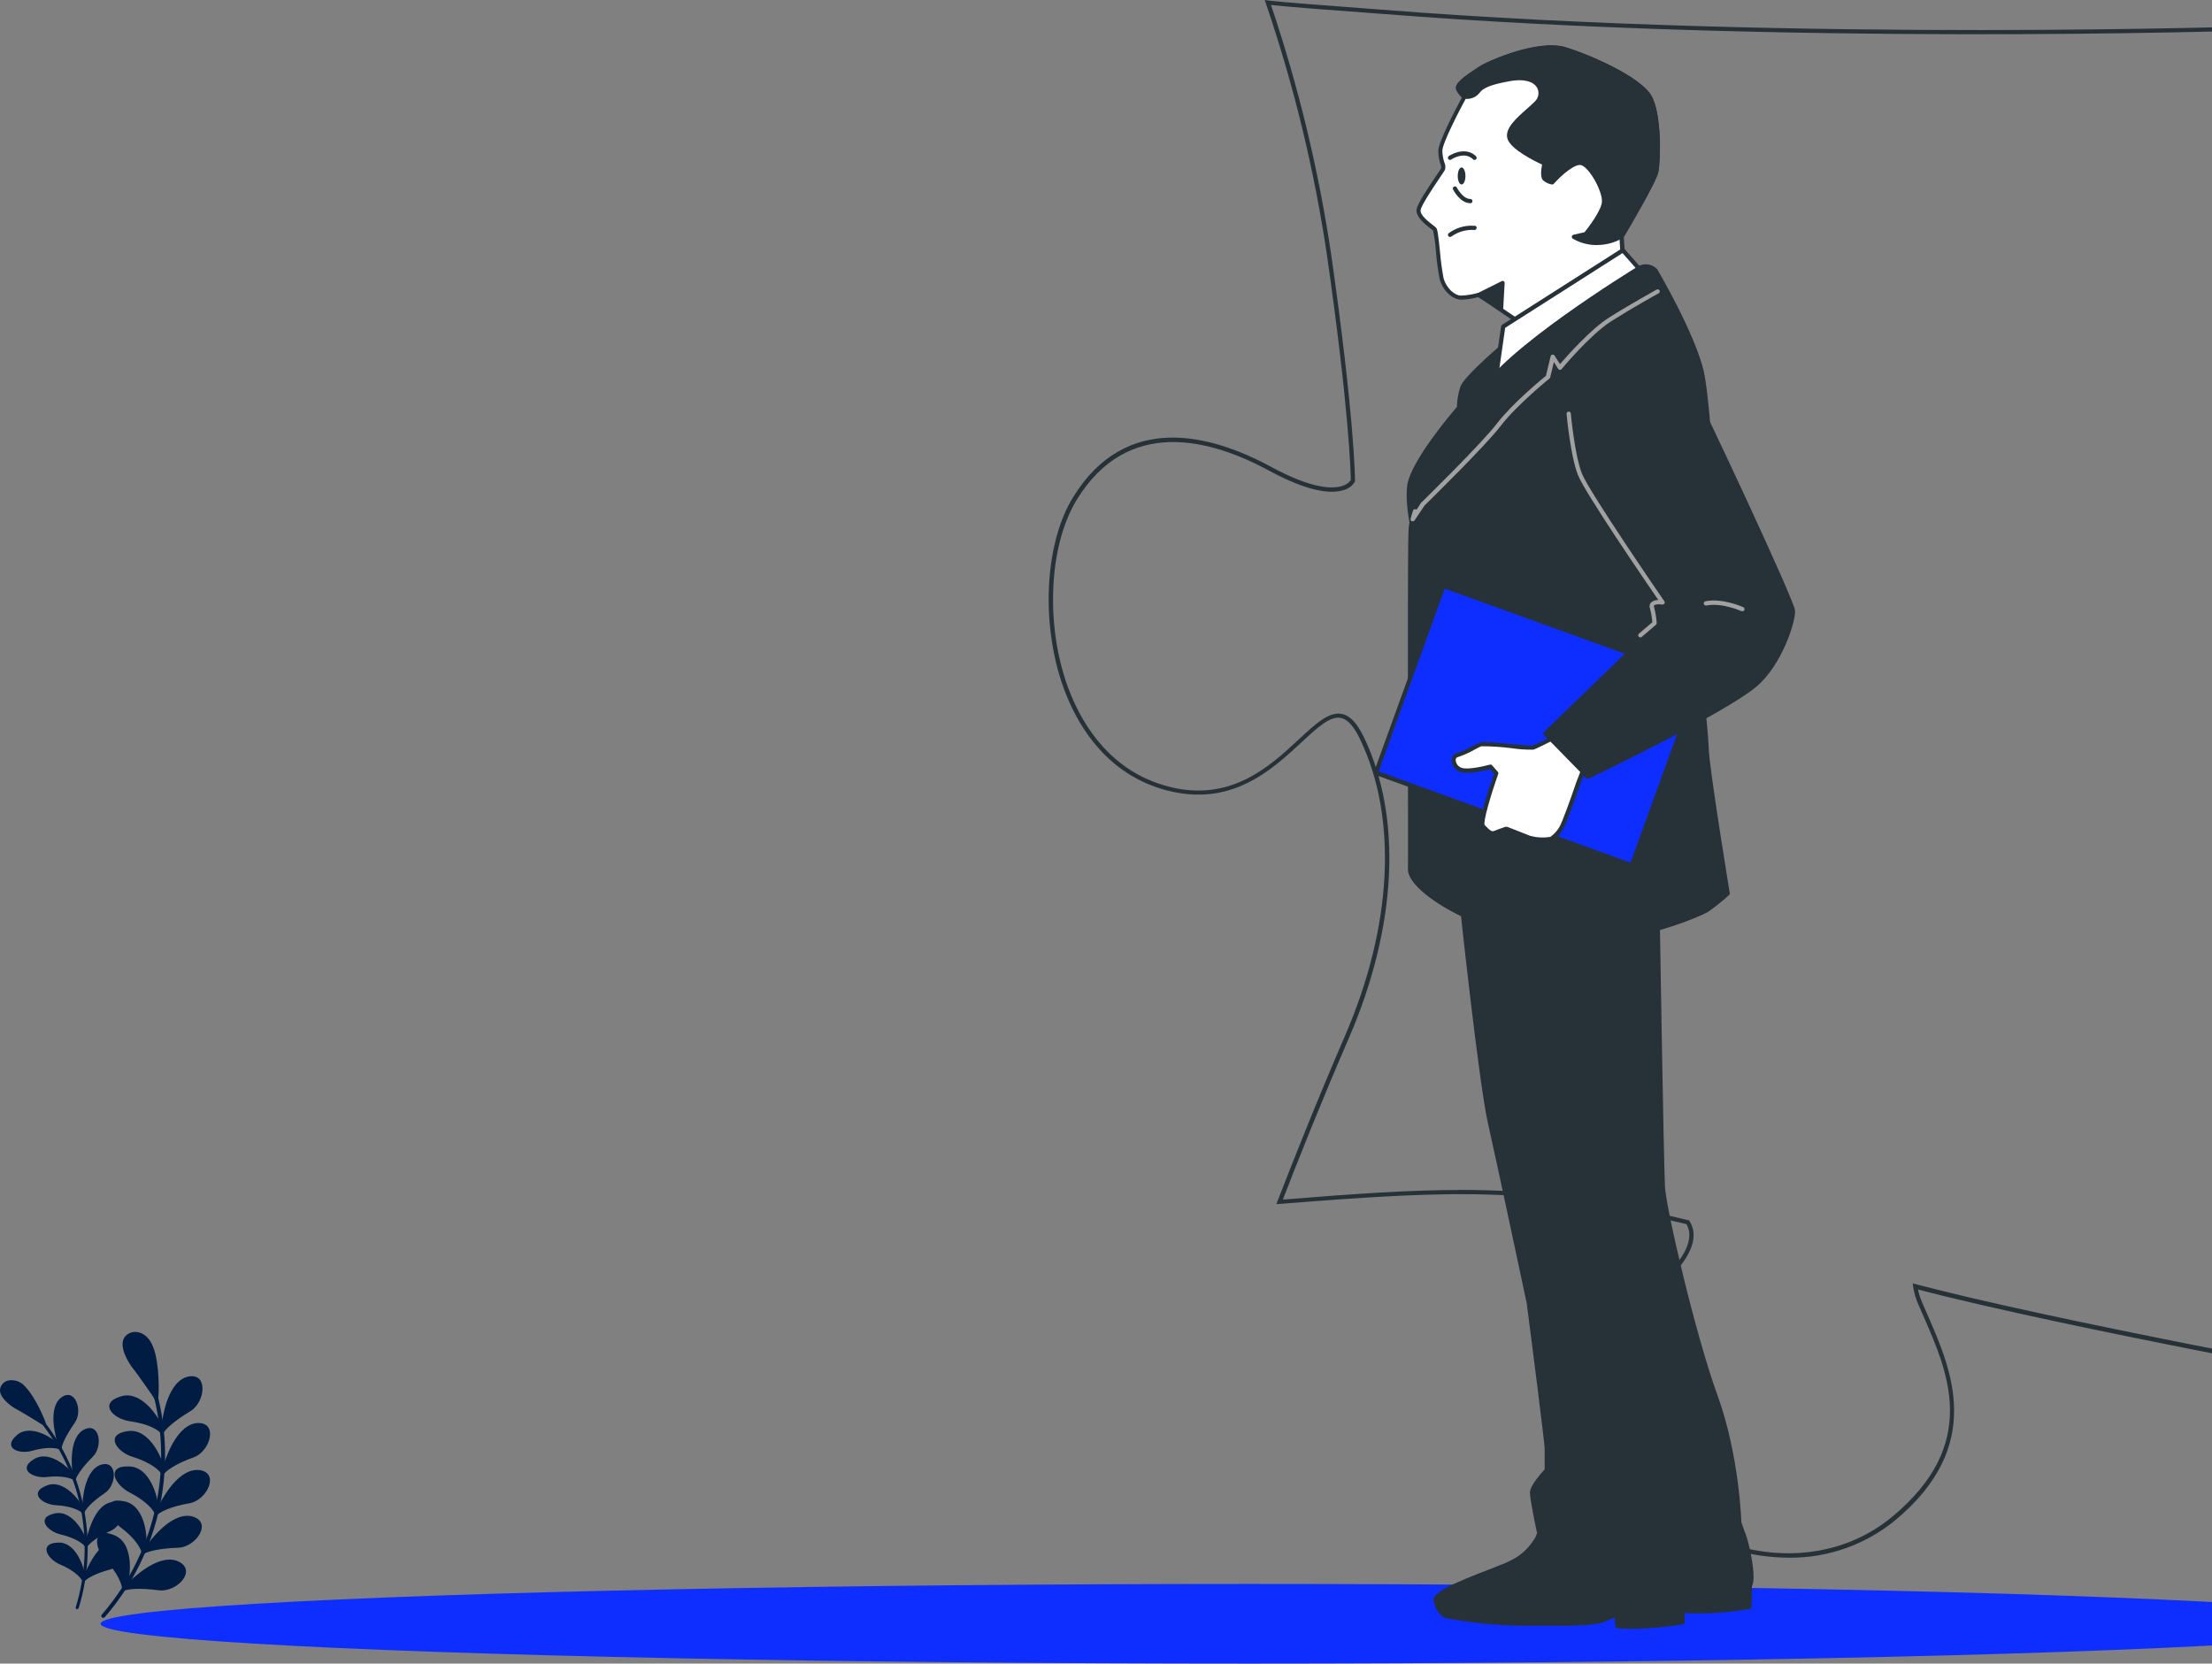
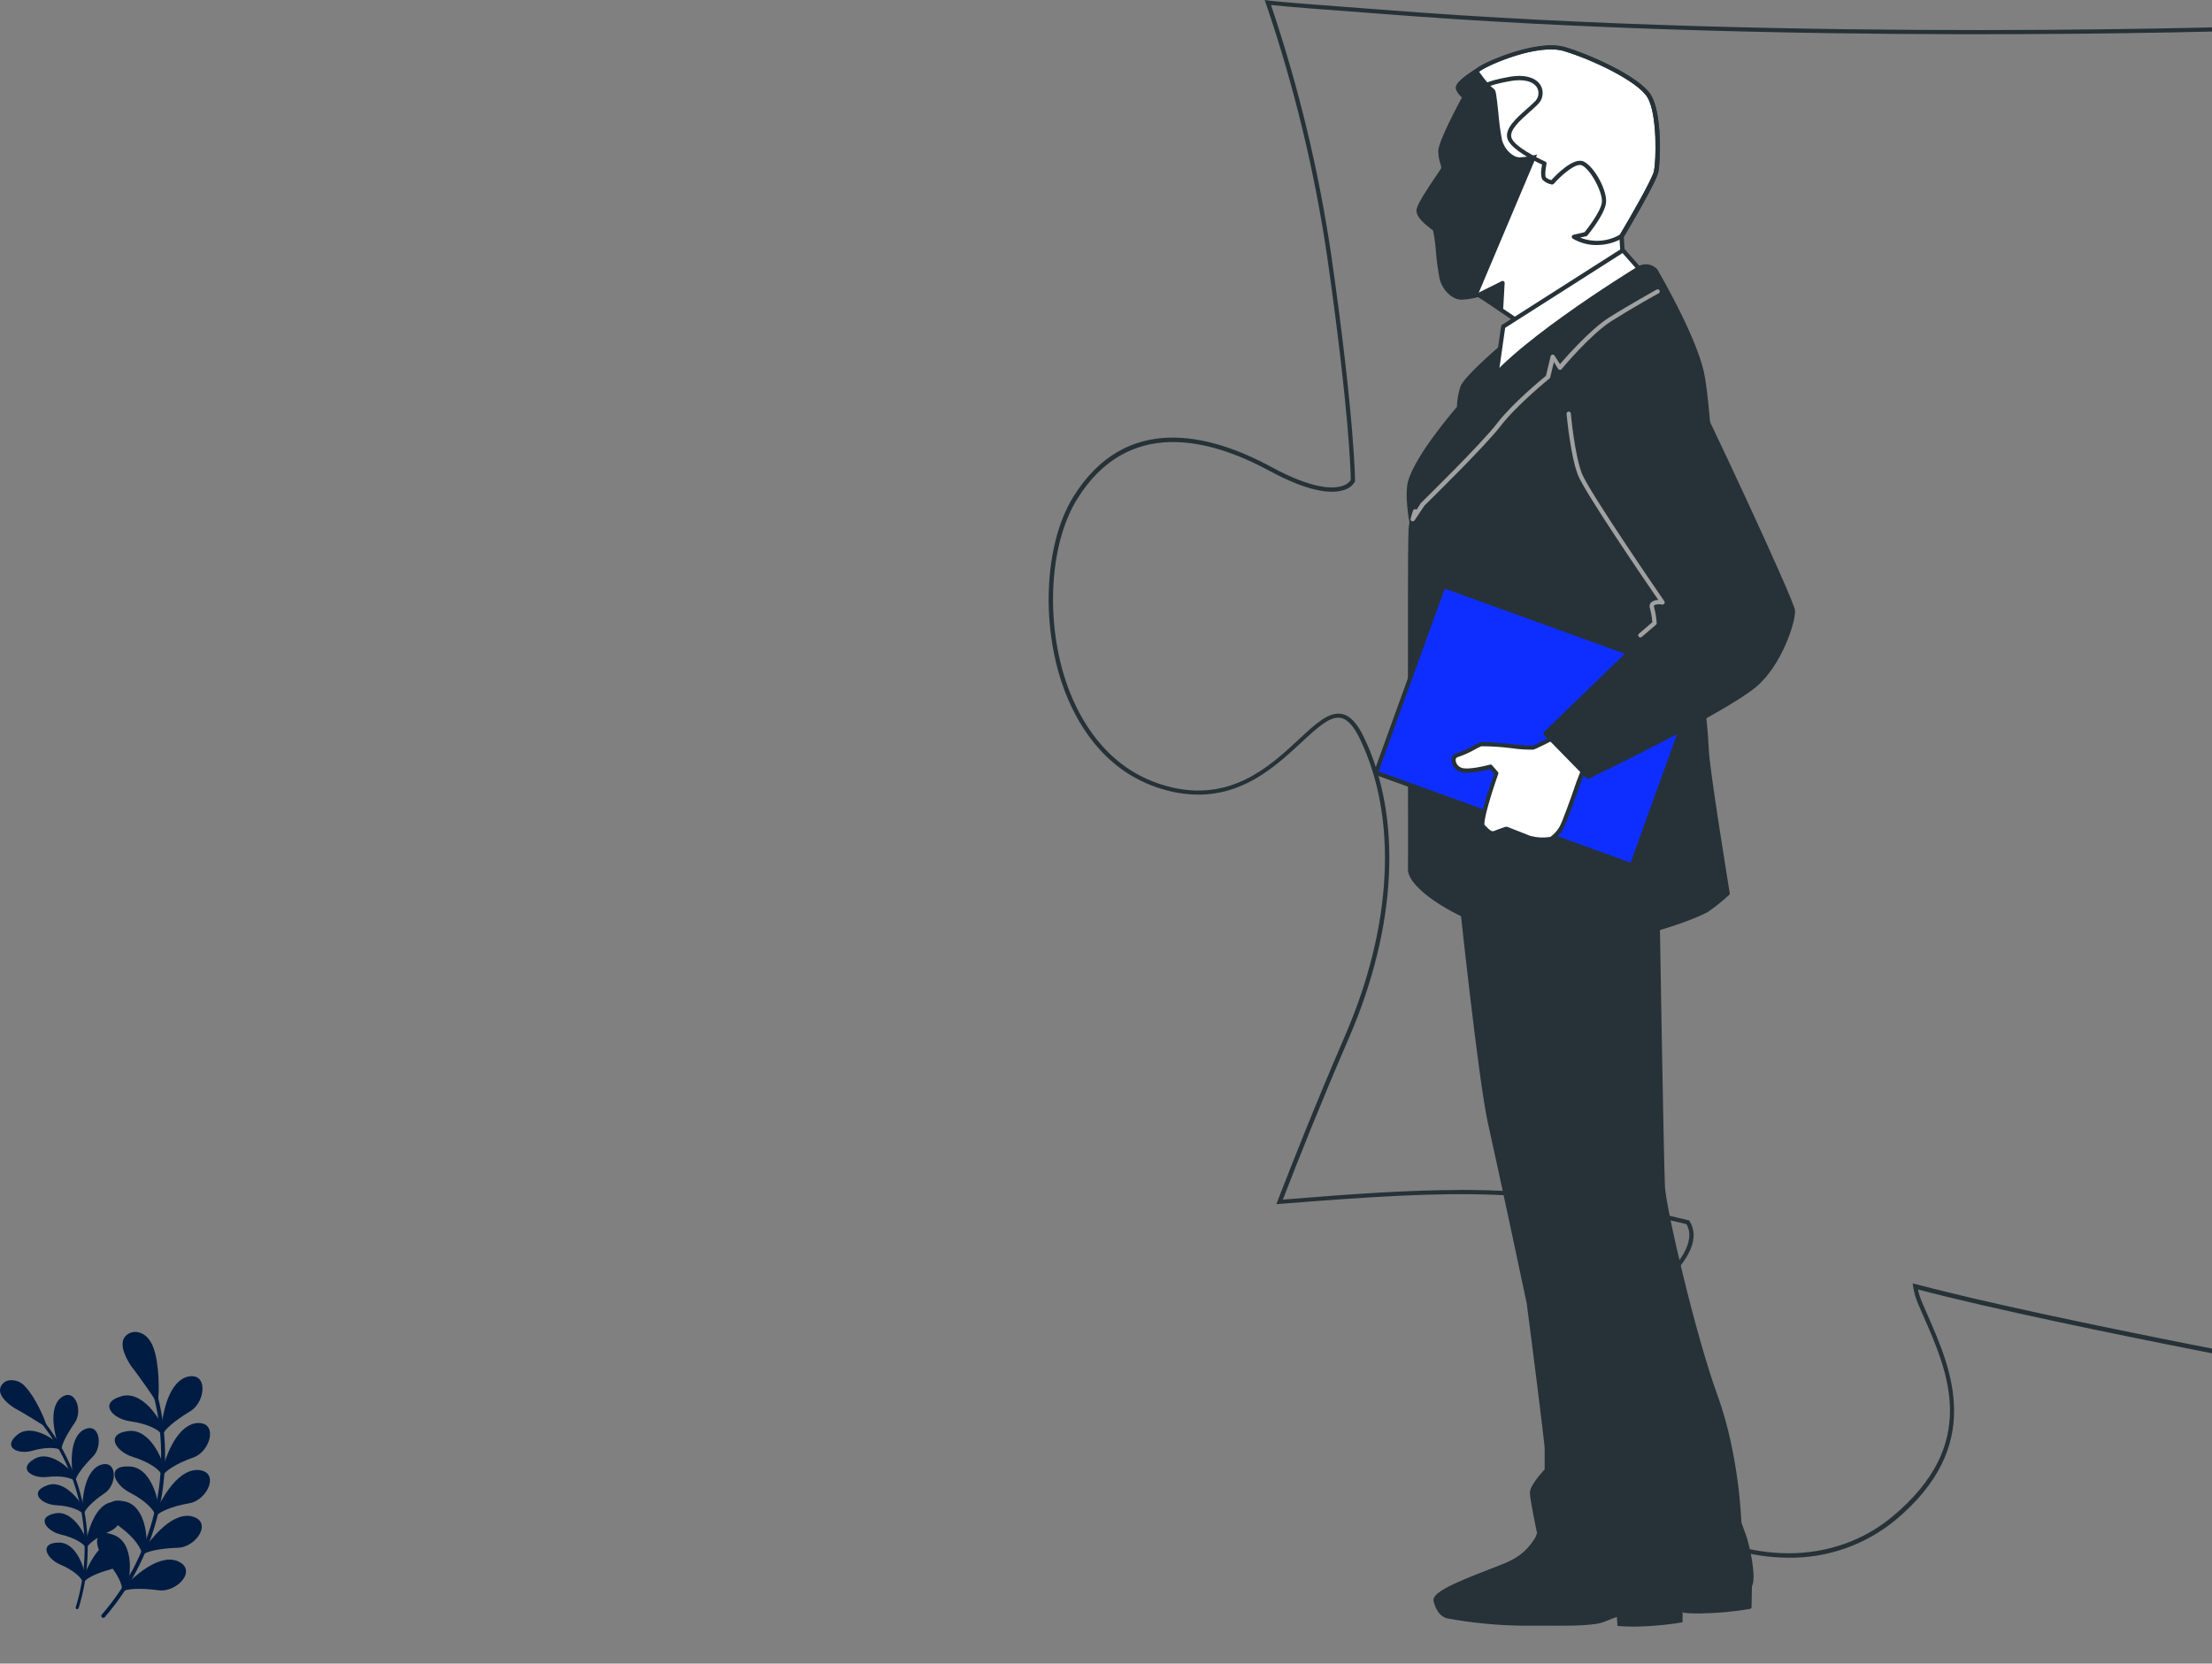
<svg xmlns="http://www.w3.org/2000/svg" id="Layer_2" data-name="Layer 2" viewBox="0 0 880.29 662.16">
  <rect x="0" y="0" width="880.29" height="662.16" fill="#808080" stroke="none" />
  <defs>
    <style>
      .cls-1, .cls-2 {
        fill: none;
      }

      .cls-3 {
        fill: #011c42;
      }

      .cls-4 {
        fill: #fff;
      }

      .cls-5 {
        fill: #a1a1a1;
      }

      .cls-6 {
        fill: #0e2eff;
      }

      .cls-7 {
        fill: #263238;
      }

      .cls-2 {
        clip-path: url(#clippath);
      }
    </style>
    <clipPath id="clippath">
      <rect class="cls-1" width="880.29" height="662.16" />
    </clipPath>
  </defs>
  <g id="Layer_1-2" data-name="Layer 1">
    <g class="cls-2">
-       <ellipse class="cls-6" cx="497.19" cy="646.31" rx="457.16" ry="15.85" />
      <path class="cls-7" d="m711.76,620.01c-7.36-.03-14.68-1.08-21.74-3.13-24.06-6.93-43.25-24.17-50.06-45.01-10.4-31.8,17.1-58.43,20.32-61.34,7.28-6.77,15-16.17,10.84-23.29-60.02-14.53-88.77-13.87-161.83-8.04l-1.34.1.47-1.25c5.89-15.24,15.34-39.17,26.86-65.81,18.88-43.69,21.03-86.76,5.89-118.17-2.44-5.08-4.95-7.81-7.62-8.32-4.28-.8-9.26,3.84-15.6,9.72-11.85,10.97-27.96,26.01-53.92,19.05-22.78-6.11-34.23-24.18-39.83-38.26-10.16-25.54-8.92-59.27,2.85-78.36,20.88-33.87,54.38-25.3,78.82-12.07,16,8.67,24.22,8.91,28.3,7.59,1.37-.36,2.57-1.19,3.39-2.34,0-2.51-.58-27.28-9.42-89.13-5.06-34.22-13.22-67.92-24.39-100.66l-.44-1.29,1.35.19c5.3.69,25.67,2.2,37.85,3.1l7.38.56c166.29,13.11,353.77,6.42,355.64,6.33h1.22l-.39,1.15c-.29.86-28.43,86.81-19.53,187.05,3.91,5.77,10.16,6.77,18.37,2.79,1.56-.73,3.15-1.51,4.78-2.3,21.54-10.48,51.04-24.86,82.14,9.57,15.02,16.61,20.32,39.83,14.43,63.71-5.96,24.34-22.44,44.2-43,51.84h0c-29.47,10.92-55.63-11.7-61.27-17.05,19.7,110.43,50.91,243.05,51.23,244.39l.29,1.27-1.27-.24c-1.3-.24-130.55-23.71-189.25-39.1.38,1.8.95,3.56,1.69,5.25.68,1.59,1.39,3.22,2.12,4.88,9.62,22.02,22.81,51.99-12.8,81.68-11.97,9.84-27.03,15.14-42.52,14.95Zm-130.5-146.39c29.7,0,54.5,3.3,90.57,12.06h.32l.19.29c4.17,6.54.47,15.24-10.96,25.72-3.08,2.86-29.89,28.79-19.81,59.58,6.64,20.32,25.4,37.14,48.91,43.91,23.08,6.62,45.94,2.42,62.66-11.57,34.63-28.79,22.27-57.05,12.33-79.7-.73-1.69-1.44-3.3-2.12-4.89-.97-2.22-1.64-4.55-2-6.94l-.17-1.27,1.24.34c54.94,14.53,175.38,36.66,189.11,39.17-3.27-13.97-32.75-140.56-51.4-245.83l-.47-2.64,1.9,1.9c.41.39.71.71,1.05,1.02,2.98,3,29.91,28.79,60.32,17.49h0c20.03-7.45,36.11-26.86,41.95-50.65,5.71-23.32.59-45.98-14.04-62.17-30.25-33.48-57.9-20-80.14-9.18l-4.72,2.39c-11.53,5.45-17.58,1.07-20.63-3.59l-.12-.17v-.22c-8.47-94.36,15.89-176.12,19.2-186.78-16.38.56-195.23,6.18-354.64-6.38l-7.38-.56c-11.33-.83-29.75-2.2-36.6-2.96,10.97,32.46,19.01,65.84,24.01,99.73,9.33,65.22,9.43,89.33,9.43,89.57v.34c-.95,1.67-2.53,2.89-4.39,3.39-4.37,1.49-13.09,1.37-29.75-7.65-23.79-12.89-56.38-21.34-76.55,11.47-11.53,18.73-12.7,51.77-2.73,76.85,5.47,13.72,16.6,31.31,38.7,37.26,25.05,6.77,40.81-7.94,52.33-18.63,6.67-6.22,11.94-11.11,17.07-10.16,3.29.63,6.1,3.56,8.84,9.25,15.34,31.85,13.19,75.43-5.88,119.58-11.21,25.89-20.44,49.11-26.35,64.49,28.89-2.35,50.89-3.83,70.7-3.83Z" />
      <path class="cls-7" d="m597.35,138.46s-13.99,11.85-15.34,15.68c-.87,2.65-1.33,5.41-1.37,8.2,0,0-18.44,21.17-19.76,31.06-1.32,9.89,3.74,27.27,3.74,27.27l41.25-80.51-8.52-1.69Z" />
      <path class="cls-7" d="m564.61,221.44h-.08c-.34-.04-.63-.28-.73-.61-.2-.71-5.08-17.68-3.78-27.62,1.32-9.57,17.65-28.79,19.78-31.23.05-2.78.53-5.53,1.41-8.16,1.41-3.84,14.14-14.8,15.58-16.04.2-.17.47-.24.73-.19l8.47,1.69c.47.1.76.56.66,1.03-.01.07-.04.13-.07.19l-41.25,80.46c-.13.27-.41.46-.71.47Zm32.97-82.1c-4.05,3.49-13.75,12.23-14.78,15.06-.83,2.56-1.28,5.22-1.32,7.91,0,.2-.07.39-.2.54-.19.22-18.26,21.07-19.58,30.58-1.05,7.6,1.88,19.95,3.15,24.84l39.68-77.46-6.94-1.47Z" />
      <path class="cls-7" d="m696.35,631.15l-.14,8.47s-14.39,2.52-25.91,1.44l-.36-6.11,26.4-3.79Z" />
      <path class="cls-7" d="m676.52,642.21c-2.13,0-4.25,0-6.3-.27-.42-.04-.74-.38-.76-.8l-.36-6.11c-.03-.43.28-.82.71-.88l26.42-3.84c.24-.04.49.04.68.2.18.17.29.4.29.64l-.14,8.47c-.01.41-.31.75-.71.81-6.56,1.1-13.18,1.69-19.83,1.78Zm-5.42-1.9c8.12.39,16.25-.07,24.27-1.37l.12-6.77-24.66,3.59.27,4.56Z" />
      <path class="cls-7" d="m641.04,595.71s-1.24,8.38-3.12,11.23c-2.89,4.68-7.29,8.23-12.48,10.04-8.04,3.39-28.45,10.25-27.52,14.04.93,3.79,2.85,5.67,4.72,6.13,9.63,1.76,19.38,2.72,29.16,2.88,12.28,0,27.67.59,32.4-1.3,4.72-1.9,9.45-3.78,14.65-3.78s15.6-.95,17.49-3.78c1.9-2.83-.95-16.07-2.37-19.86-1.42-3.79-3.39-9.6-3.39-9.6l-49.55-5.99Z" />
      <path class="cls-7" d="m646.37,640.94h-14.56c-9.85-.16-19.67-1.13-29.37-2.9-2.47-.63-4.42-3.08-5.33-6.77-.81-3.25,6.62-6.77,22.54-12.87,2.1-.81,4-1.54,5.47-2.15,7.72-3.18,10.16-6.93,12.04-9.67,1.88-2.74,3.03-10.86,3.03-10.94.08-.45.49-.76.95-.71l49.6,5.86c.32.05.59.27.69.58,0,0,1.95,5.86,3.39,9.59,1.24,3.29,4.5,17.27,2.27,20.61-2.24,3.34-13.9,4.17-18.19,4.17-5.08,0-9.77,1.9-14.34,3.73-3.1,1.27-10.25,1.49-18.19,1.49Zm-4.59-44.3c-.37,2.22-1.49,8.3-3.13,10.74-1.98,3-4.64,6.99-12.85,10.36-1.49.63-3.39,1.35-5.5,2.17-6.05,2.34-22.1,8.47-21.51,10.87.76,3.07,2.25,5.08,4.12,5.54,9.55,1.75,19.23,2.7,28.94,2.86h7.21c10.42.08,21.19.19,24.86-1.29,4.72-1.9,9.6-3.84,14.97-3.84,6.08,0,15.24-1.19,16.78-3.39,1.54-2.2-.91-15-2.46-19.09-1.15-3.1-2.68-7.62-3.18-9.13l-48.25-5.81Z" />
      <path class="cls-7" d="m659.62,358.92s1.69,104.07,2.2,113.47c.51,9.4,12.14,58.97,20.91,83.1,8.77,24.13,9.48,50.48,9.48,50.48,0,0-17.19,3.49-21.05,4.03-3.86.54-19.22-3.3-19.22-3.3,0,0-11.55-93.06-11.55-148.66s3.84-96.36,3.84-96.36l15.38-2.76Z" />
      <path class="cls-7" d="m670.28,610.95c-5.08,0-18-3.23-18.63-3.39-.34-.08-.59-.38-.63-.73-.12-.93-11.57-93.74-11.57-148.76s3.81-96.04,3.84-96.45c.04-.37.33-.67.69-.75l15.43-2.76c.24-.04.49.03.68.19.19.15.31.38.32.63,0,1.05,1.69,104.17,2.18,113.47.52,8.82,11.99,58.44,20.88,82.9,8.76,24.08,9.52,50.48,9.53,50.81,0,.41-.27.77-.68.86-.71.14-17.26,3.49-21.1,4.05-.32,0-.65-.03-.97-.07Zm-17.61-4.88c4.62,1.13,15.48,3.56,18.37,3.15,3.39-.47,17.02-3.23,20.32-3.9-.19-4.35-1.54-27.88-9.4-49.48-9.14-25.15-20.44-74.24-20.97-83.39-.59-8.84-2.05-101.81-2.29-112.52l-13.8,2.46c-.49,5.42-3.79,44.45-3.79,95.65.07,52.65,10.57,140.02,11.55,147.98v.05Z" />
      <path class="cls-7" d="m669.71,637.27l-.14,8.47s-14.38,2.52-25.89,1.44l-.37-6.11,26.4-3.79Z" />
-       <path class="cls-7" d="m649.9,648.33c-2.13,0-4.27-.08-6.3-.27-.42-.03-.75-.38-.76-.8l-.36-6.11c-.03-.43.28-.82.71-.88l26.4-3.91c.24-.03.49.04.68.2.19.16.3.41.29.66l-.12,8.47c0,.41-.31.76-.71.83-6.56,1.1-13.18,1.7-19.83,1.81Zm-5.42-1.9c8.12.4,16.25-.06,24.27-1.37l.12-6.77-24.66,3.57.27,4.57Z" />
      <path class="cls-7" d="m614.42,601.81s-1.24,8.38-3.13,11.23c-1.9,2.85-4.44,6.77-12.48,10.04-8.04,3.27-28.45,10.26-27.5,14.04.95,3.78,2.85,5.67,4.72,6.15,9.62,1.76,19.37,2.72,29.15,2.88,12.29,0,27.67.58,32.4-1.32,4.72-1.9,9.47-3.78,14.67-3.78s15.6-.95,17.48-3.78c1.88-2.83-.93-16.07-2.35-19.86-1.42-3.79-3.39-9.6-3.39-9.6l-49.55-5.99Z" />
      <path class="cls-7" d="m619.77,647.07h-14.58c-9.85-.16-19.66-1.13-29.35-2.91-2.47-.61-4.42-3.08-5.33-6.77-.81-3.23,6.62-6.77,22.54-12.87,2.1-.81,3.98-1.54,5.45-2.15,7.74-3.18,10.16-6.93,12.06-9.67,1.9-2.74,3.01-10.86,3.03-10.94.07-.46.49-.77.95-.71l49.6,6c.33.03.6.26.69.58,0,0,1.93,5.84,3.39,9.57,1.24,3.29,4.49,17.29,2.27,20.63-2.22,3.34-13.9,4.15-18.19,4.15-5.08,0-9.57,1.81-14.34,3.73-3.13,1.15-10.28,1.39-18.19,1.39Zm-4.62-44.32c-.37,2.22-1.49,8.3-3.13,10.75-1.98,2.98-4.66,6.98-12.87,10.36-1.47.61-3.39,1.34-5.49,2.15-6.05,2.34-22.1,8.47-21.51,10.89.76,3.05,2.25,5.08,4.1,5.52,9.55,1.75,19.23,2.7,28.94,2.86h7.23c10.42.08,21.19.19,24.86-1.29,4.72-1.9,9.6-3.84,14.97-3.84,6.08,0,15.24-1.19,16.78-3.39s-.93-15-2.46-19.09c-1.17-3.1-2.68-7.62-3.18-9.13l-48.25-5.81Z" />
      <path class="cls-7" d="m581.43,356.72s7.71,73.23,11.55,90.3c3.84,17.07,15.43,71.58,15.43,71.58,0,0,7.15,55.61,7.15,57.82v8.81s-5.86,6.13-5.86,8.89,2.68,15.24,2.68,15.24c7.92,2.17,15.98,3.74,24.13,4.71,9.89.97,19.85,1.12,29.77.47.15-22.06-.98-44.12-3.39-66.05-3.86-31.94-13.75-82.22-13.75-98.22s2.74-48.99,3.3-51.19,2.2-36.9,2.2-36.9l-73.21-5.45Z" />
      <path class="cls-7" d="m653.42,615.84c-5.69.03-11.37-.26-17.02-.88-8.19-.97-16.31-2.55-24.27-4.72-.3-.08-.53-.32-.59-.63-.1-.52-2.69-12.7-2.69-15.5s4.64-7.93,5.86-9.23v-8.47c0-1.69-5.08-42.25-7.15-57.71-.1-.47-11.58-54.63-15.39-71.5s-11.52-89.65-11.58-90.4c-.03-.25.06-.5.24-.68.17-.18.41-.27.66-.25l73.24,5.5c.46.04.8.44.78.9-.17,3.56-1.69,34.84-2.24,37.05-.54,2.22-3.27,34.99-3.27,50.99,0,9.3,3.39,30.38,6.98,52.7,2.54,15.8,5.08,32.18,6.77,45.39,2.4,21.99,3.54,44.1,3.39,66.22,0,.44-.34.8-.78.83-.1,0-5.66.39-12.94.39Zm-40.32-7.08c7.72,2.05,15.57,3.56,23.51,4.52,9.57.94,19.19,1.11,28.79.52.11-21.78-1.02-43.55-3.39-65.2-1.59-13.21-4.22-29.53-6.77-45.34-3.59-22.37-6.99-43.52-6.99-52.96,0-16.09,2.76-49.11,3.39-51.4.39-1.52,1.47-22.02,2.15-35.9l-71.4-5.37c.95,8.87,7.87,73.45,11.43,89.18,3.81,16.94,15.24,71.13,15.43,71.6.3,2.34,7.16,55.75,7.16,57.99v8.81c0,.22-.08.43-.22.59-2.18,2.27-5.64,6.54-5.64,8.3.6,4.92,1.45,9.81,2.56,14.65h0Z" />
      <path class="cls-4" d="m582.82,38.44s-9.65,17.68-9.65,21.58,1.69,6.13,1.1,7.25-9.18,13.09-9.74,16.16c-.56,3.07,5.57,6.96,6.4,7.79s1.69,15.6,2.79,19.78c1.1,4.18,4.72,7.52,7.79,7.52,2.36-.1,4.69-.48,6.96-1.12l15.33,10.31,42.05-24.81-.56-8.91s12.97-21.68,13.8-25.84,1.42-22.88-2.76-29.84c-4.18-6.96-23.39-15.73-33.7-18.8-10.31-3.07-29.52,5.08-33.68,7.77-4.17,2.69-9.47,6.13-8.64,8.08.55,1.23,1.42,2.29,2.51,3.08Z" />
-       <path class="cls-7" d="m603.8,128.55c-.17,0-.34-.05-.47-.15l-15-10.16c-2.21.61-4.48.96-6.77,1.05-3.56,0-7.42-3.66-8.62-8.15-.7-3.62-1.2-7.27-1.49-10.94-.19-2.85-.58-5.67-1.15-8.47l-.81-.61c-2.2-1.69-6.28-4.86-5.74-7.84.41-2.25,4.18-7.99,8.04-13.68.85-1.27,1.69-2.46,1.78-2.69,0-.58-.12-1.16-.34-1.69-.54-1.64-.83-3.35-.86-5.08,0-3.69,7.52-17.83,9.42-21.36-.94-.81-1.69-1.82-2.2-2.95-1.07-2.47,3.39-5.44,8.13-8.59l.81-.54c3.84-2.56,23.71-11.08,34.4-7.87,9.33,2.78,29.6,11.53,34.19,19.17,4.27,7.11,3.79,25.81,2.86,30.48-.81,4.1-12.31,23.44-13.77,25.89l.54,8.65c.01.32-.15.62-.42.78l-42.05,24.79c-.15.02-.31,0-.46-.05Zm-15.33-12.01c.17,0,.34.05.47.15l14.87,9.99,41.15-24.25-.52-8.38c-.01-.17.03-.34.12-.49,3.59-6,13.04-22.27,13.7-25.57.81-3.98,1.41-22.47-2.64-29.25-3.88-6.44-22.02-15.06-33.23-18.41-10.26-3.05-29.26,5.18-32.99,7.67l-.8.54c-2.61,1.69-8.03,5.32-7.52,6.49.49,1.07,1.25,2,2.2,2.69.35.25.47.73.27,1.12-2.66,4.86-9.55,18.15-9.55,21.17.02,1.58.29,3.15.8,4.66.44.93.52,1.98.22,2.96-.17.34-.73,1.17-1.9,2.9-2.39,3.56-7.4,10.96-7.77,13.04s3.49,4.93,5.08,6.18c.36.27.72.56,1.05.86.58.56.83,2.42,1.57,9.47.29,3.59.77,7.15,1.44,10.69.98,3.67,4.23,6.89,6.98,6.89,2.29-.1,4.57-.46,6.77-1.08l.22-.03Z" />
-       <path class="cls-7" d="m656.33,38.32c-4.17-6.96-23.39-15.73-33.7-18.8-10.31-3.07-29.52,5.08-33.68,7.77-4.17,2.69-9.47,6.13-8.64,8.08.55,1.22,1.42,2.28,2.51,3.07,1.58.29,3.2-.12,4.45-1.12,1.95-1.69,1.39-3.62,13.36-5.84,11.97-2.22,14.85,5.42,10.69,9.6-4.17,4.18-11.97,9.47-10.58,13.92,1.39,4.45,13.92,10.03,13.92,10.03,0,0-1.12,5.08,0,6.13.87.74,1.93,1.22,3.07,1.39,0,0,8.35-9.47,12.24-7.52,3.9,1.95,8.92,11.14,8.37,15.6-.56,4.45-7.25,12.53-7.25,12.53l-4.72,1.12c5.9,3.31,13.13,3.2,18.93-.27,0,0,12.97-21.68,13.8-25.84s1.42-22.85-2.76-29.84Z" />
+       <path class="cls-7" d="m603.8,128.55c-.17,0-.34-.05-.47-.15l-15-10.16c-2.21.61-4.48.96-6.77,1.05-3.56,0-7.42-3.66-8.62-8.15-.7-3.62-1.2-7.27-1.49-10.94-.19-2.85-.58-5.67-1.15-8.47l-.81-.61c-2.2-1.69-6.28-4.86-5.74-7.84.41-2.25,4.18-7.99,8.04-13.68.85-1.27,1.69-2.46,1.78-2.69,0-.58-.12-1.16-.34-1.69-.54-1.64-.83-3.35-.86-5.08,0-3.69,7.52-17.83,9.42-21.36-.94-.81-1.69-1.82-2.2-2.95-1.07-2.47,3.39-5.44,8.13-8.59l.81-.54c3.84-2.56,23.71-11.08,34.4-7.87,9.33,2.78,29.6,11.53,34.19,19.17,4.27,7.11,3.79,25.81,2.86,30.48-.81,4.1-12.31,23.44-13.77,25.89l.54,8.65c.01.32-.15.62-.42.78l-42.05,24.79c-.15.02-.31,0-.46-.05Zm-15.33-12.01c.17,0,.34.05.47.15l14.87,9.99,41.15-24.25-.52-8.38c-.01-.17.03-.34.12-.49,3.59-6,13.04-22.27,13.7-25.57.81-3.98,1.41-22.47-2.64-29.25-3.88-6.44-22.02-15.06-33.23-18.41-10.26-3.05-29.26,5.18-32.99,7.67l-.8.54s3.49,4.93,5.08,6.18c.36.27.72.56,1.05.86.58.56.83,2.42,1.57,9.47.29,3.59.77,7.15,1.44,10.69.98,3.67,4.23,6.89,6.98,6.89,2.29-.1,4.57-.46,6.77-1.08l.22-.03Z" />
      <path class="cls-7" d="m635.5,97.55c-3.37.02-6.69-.86-9.6-2.56-.28-.18-.44-.51-.39-.85.07-.33.31-.6.64-.69l4.45-1.03c1.05-1.3,6.4-8.11,6.88-11.85s-4.3-12.94-7.89-14.73c-2.4-1.2-8.18,3.84-11.24,7.33-.19.2-.47.3-.75.27-1.31-.22-2.54-.81-3.54-1.69-1.15-1.15-.75-4.37-.37-6.25-2.78-1.27-12.45-6.01-13.77-10.26-1.25-3.98,3.47-8.16,7.64-11.85,1.15-1.02,2.24-1.98,3.15-2.9,1.54-1.36,1.98-3.57,1.08-5.42-1.44-2.74-5.55-3.78-10.99-2.76-9.5,1.69-10.82,3.29-11.97,4.62-.31.37-.64.71-1,1.03-1.46,1.17-3.36,1.65-5.2,1.3-.1-.03-.2-.07-.29-.14-1.21-.87-2.18-2.03-2.81-3.39-1.07-2.47,3.39-5.44,8.13-8.59l.81-.54c3.84-2.56,23.71-11.08,34.4-7.87,9.33,2.78,29.6,11.53,34.19,19.17,4.27,7.11,3.79,25.81,2.86,30.48-.85,4.28-13.38,25.23-13.9,26.11-.07.13-.18.23-.3.3-3.1,1.79-6.63,2.74-10.21,2.74Zm-6.67-2.98c5.19,2.06,11.03,1.62,15.85-1.19,3.67-6.15,12.94-22.12,13.55-25.4.81-3.98,1.41-22.47-2.64-29.25-3.88-6.44-22.02-15.06-33.23-18.41-10.26-3.05-29.26,5.18-32.99,7.67l-.8.54c-2.61,1.69-8.03,5.32-7.52,6.49.46,1.02,1.17,1.91,2.07,2.59,1.27.2,2.56-.15,3.56-.95.3-.26.58-.54.83-.85,1.34-1.56,2.86-3.39,12.94-5.18,6.22-1.17,11.01.19,12.82,3.62,1.24,2.5.67,5.52-1.39,7.4-.95.97-2.05,1.95-3.23,2.98-3.78,3.39-8.06,7.16-7.15,10.16,1.05,3.39,10.08,8.01,13.46,9.52.37.15.58.55.49.95-.52,2.39-.64,4.95-.24,5.35.62.53,1.37.9,2.17,1.07,1.78-1.96,8.91-9.37,12.94-7.35,4.3,2.15,9.42,11.69,8.81,16.46-.61,4.78-7.15,12.62-7.42,12.96-.11.15-.28.25-.46.29l-2.42.52Z" />
      <path class="cls-7" d="m583.19,70.04c0,1.85-.69,3.39-1.54,3.39s-1.52-1.51-1.52-3.39.68-3.39,1.52-3.39,1.54,1.54,1.54,3.39Z" />
      <path class="cls-7" d="m577.06,63.66c-.28,0-.55-.14-.71-.37-.26-.39-.15-.92.24-1.19,2.22-1.47,7.35-3.39,10.82.12.32.33.32.86,0,1.19-.33.33-.87.33-1.2,0,0,0,0,0,0,0-3.39-3.39-8.62,0-8.67.1-.14.1-.3.15-.47.15Z" />
      <path class="cls-7" d="m585.84,89.85h1.05c.47.04.81.46.76.92,0,0,0,0,0,0-.04.47-.46.81-.92.76,0,0,0,0,0,0-3.25-.21-6.48.71-9.13,2.61-.37.28-.9.22-1.2-.14-.29-.37-.23-.89.14-1.19,2.69-1.99,5.97-3.04,9.31-2.98Z" />
      <path class="cls-7" d="m585.14,80.88c-4.1,0-6.77-5.25-6.89-5.47-.21-.42-.03-.93.39-1.13,0,0,0,0,0,0,.41-.21.91-.06,1.12.35,0,0,0,.02.01.03,0,0,2.32,4.54,5.37,4.54.46,0,.84.38.85.85,0,.47-.38.85-.85.85h0Z" />
      <polygon class="cls-7" points="588.47 117.39 597.94 112.65 597.38 122.69 588.47 117.39" />
      <path class="cls-7" d="m597.38,123.54c-.15,0-.29-.05-.42-.12l-8.91-5.28c-.27-.16-.43-.45-.42-.76.02-.31.2-.59.47-.73l9.47-4.72c.26-.15.58-.15.85,0,.25.16.39.45.37.75l-.56,10.03c-.02.3-.18.56-.44.71-.12.08-.26.13-.41.14Zm-7.15-6.08l6.38,3.78.41-7.16-6.79,3.39Z" />
      <polygon class="cls-4" points="645.85 99.58 598.23 129.93 595.43 149.42 652.25 106.81 645.85 99.58" />
      <path class="cls-7" d="m595.43,150.32c-.15,0-.3-.04-.42-.12-.3-.17-.46-.51-.41-.85l2.78-19.49c.04-.24.18-.46.39-.59l47.62-30.36c.35-.22.82-.15,1.08.17l6.4,7.23c.16.17.24.41.22.64-.03.24-.15.45-.34.59l-56.82,42.61c-.14.11-.32.17-.51.17Zm3.57-19.83l-2.44,17.09,54.45-40.83-5.32-6.01-46.69,29.75Z" />
      <path class="cls-7" d="m652.25,106.81s-53.75,32.87-62.95,50.13c-9.2,17.26-27.28,40.1-27.84,54.34-.56,14.24,0,126.44-.27,134.8-.27,8.37,27.28,25.4,56.8,28.13,29.52,2.73,58.49-10.31,61.27-11.99,2.93-2.04,5.73-4.27,8.37-6.67,0,0-8.37-50.97-8.37-57.58s-2.22-21.73-2.22-21.73l6.13-49.86s-2.44-63.59-5.83-78.36c-3.39-14.77-18.37-40.37-18.37-40.37-1.77-1.82-4.56-2.17-6.72-.85Z" />
      <path class="cls-7" d="m626.36,375.4c-2.79,0-5.62-.12-8.47-.39-30.09-2.83-57.88-20.15-57.58-28.99.1-3.39,0-24.83,0-49.57,0-34.26-.1-76.9.22-85.23.39-10.04,9.2-24.03,17.7-37.56,3.83-6.06,7.43-11.85,10.25-17.1,9.2-17.27,61.05-49.11,63.25-50.45h0c2.49-1.53,5.72-1.11,7.74,1l.1.14c.61,1.05,15.14,25.91,18.48,40.64,3.34,14.73,5.76,75.82,5.86,78.41l-6.11,49.87c1.11,7.21,1.85,14.46,2.22,21.74,0,6.54,8.26,57,8.35,57.58.05.28-.05.57-.27.76-2.67,2.44-5.5,4.7-8.47,6.77-2.98,1.74-27.06,12.38-53.26,12.38Zm26.33-267.86c-1,.61-53.7,33.01-62.66,49.81-2.86,5.35-6.49,11.11-10.31,17.21-8.47,13.34-17.07,27.1-17.44,36.73-.32,8.3-.27,50.92-.22,85.17v49.62c-.24,7.21,25.56,24.39,56.06,27.27,28.79,2.71,57.43-9.87,60.76-11.85,2.75-1.93,5.38-4.03,7.87-6.28-.88-5.44-8.3-50.92-8.3-57.33s-2.18-21.46-2.22-21.61v-.22l6.13-49.86c0-.49-2.56-63.46-5.84-77.9-3.17-14.04-17.27-38.41-18.22-40.05-1.48-1.51-3.8-1.8-5.61-.69Z" />
      <path class="cls-5" d="m562.19,207.49c-.11.02-.23.02-.34,0-.37-.17-.57-.57-.49-.97.25-1.03.59-2.15.98-3.29.14-.44.61-.67,1.05-.53,0,0,.01,0,.02,0,.12.03.23.1.32.19l1.69-2.62.12-.14c.24-.22,23.98-23.44,30.26-31.65,6.01-7.84,17.6-17.41,19.42-18.9l1.88-7.79c.07-.34.34-.59.68-.64.34-.06.68.1.86.39l2.17,3.39c2.74-3.18,12.24-13.92,19.49-18.51,8.28-5.23,18.88-11.09,18.98-11.16.41-.22.92-.07,1.15.34,0,0,0,0,0,0,.22.41.07.92-.34,1.15-.1,0-10.65,5.89-18.88,11.11-8.23,5.22-19.68,18.9-19.76,19.07-.17.21-.44.32-.71.29-.27-.02-.51-.17-.66-.39l-1.69-2.74-1.47,6.11c-.05.18-.15.34-.29.46-.14.1-13.09,10.62-19.36,18.8-6.27,8.18-28.79,30.18-30.38,31.77l-3.95,5.91c-.18.24-.46.37-.76.36Z" />
      <rect class="cls-6" x="572.37" y="234.61" width="79.12" height="108.33" transform="translate(132.27 766.04) rotate(-70.12)" />
      <path class="cls-7" d="m649.42,345.24c-.1.02-.19.02-.29,0l-101.88-36.83c-.21-.08-.38-.24-.47-.44-.08-.21-.08-.44,0-.64l26.91-74.41c.08-.21.24-.38.44-.47.21-.08.44-.08.64,0l101.88,36.85c.21.07.38.22.47.42.08.21.08.45,0,.66l-26.88,74.31c-.13.35-.46.57-.83.56Zm-100.78-38.19l100.27,36.33,26.33-72.82-100.29-36.27-26.32,72.77Z" />
      <path class="cls-4" d="m619.77,293.01s-8.26,4.28-9.57,4.62-19.14-1.98-20.8-1.32-6.59,3.62-9.23,4.28-1.69,4.95,1.69,5.94c3.39,1,11.55-1.32,11.55-1.32l2.3,2.64s-6.93,19.46-5.27,21.1c1.66,1.64,2.96,3.3,4.61,2.64s4.62-1.69,4.62-1.69l9.25,3.62c1.69.66,7.25,1,8.57.34,1.64-1.11,2.99-2.58,3.96-4.3,1.32-1.98,6.93-18.14,6.93-18.14l2.3-5.94-10.92-12.48Z" />
      <path class="cls-7" d="m614.42,335.11c-2.01.04-4.01-.21-5.94-.75l-8.94-3.51c-.78.27-2.98,1.02-4.28,1.54-1.98.8-3.52-.78-5-2.29l-.54-.54c-1.69-1.69,1.69-12.52,4.91-21.54l-1.69-1.86c-1.91.51-8.47,2.08-11.5,1.17-2.18-.59-3.71-2.54-3.76-4.79-.03-1.32.87-2.48,2.15-2.78,2.21-.76,4.34-1.72,6.37-2.88,1.15-.61,2.15-1.12,2.76-1.37.97-.39,4.62-.12,12.99.68,3.39.34,7.33.69,7.93.61.86-.22,6.2-2.91,9.35-4.54.35-.18.77-.11,1.03.19l10.89,12.53c.21.24.27.57.15.86l-2.3,5.94c-.58,1.69-5.67,16.29-7.01,18.31-1.04,1.85-2.51,3.42-4.3,4.57-1.05.35-2.15.5-3.25.44Zm-14.87-6c.1-.02.2-.02.3,0l9.25,3.64c2.58.67,5.27.79,7.89.36,1.48-1.06,2.72-2.42,3.62-4,.93-1.39,4.59-11.5,6.77-17.97l2.13-5.49-10.16-11.65c-2.03,1.05-7.96,4.08-9.16,4.39-2.83.05-5.67-.14-8.47-.56-4.05-.53-8.14-.79-12.23-.8-.52.22-1.47.71-2.57,1.29-2.15,1.24-4.42,2.25-6.77,3.03-.54.12-.9.62-.86,1.17.09,1.49,1.12,2.76,2.56,3.15,2.51.75,8.84-.71,11.08-1.32.31-.1.65,0,.86.25l2.3,2.64c.21.22.27.55.15.83-3.08,8.7-6.05,18.95-5.42,20.32l.51.49c1.37,1.41,2.25,2.24,3.15,1.9,1.69-.66,4.54-1.69,4.66-1.69l.41.02Z" />
      <path class="cls-7" d="m633.86,144.54s-7.25,2.64-9.57,20.14c-2.32,17.49,3.3,31.33,6.6,36.29,3.3,4.96,30.48,42.44,30.48,42.44,0,0-3.3,2.96-2.96,4.62l.32,1.69-43.71,42.34,16.82,17.16s53.75-25.79,66.49-36.39c10.16-8.47,15.51-26.06,15.24-29.69s-35.46-79.41-40.75-88.98c-5.28-9.57-11.21-15.5-15.83-16.82" />
      <path class="cls-7" d="m631.88,310.01c-.22,0-.43-.08-.59-.24l-16.83-17.21c-.15-.17-.24-.38-.24-.61,0-.22.09-.44.25-.59l43.39-42.03-.24-1.19c-.34-1.69,1.54-3.79,2.68-4.89-3.52-4.86-27.1-37.26-30.11-41.88-3.39-5.08-9.06-19.19-6.77-36.87s9.79-20.69,10.16-20.81c.44-.16.92.07,1.08.51.16.43-.06.92-.49,1.08-.12,0-6.77,2.88-9.03,19.44-2.27,17.19,3.23,30.87,6.45,35.72,3.22,4.84,30.25,42.05,30.48,42.42.26.35.21.83-.12,1.12-1.41,1.25-2.85,3.13-2.71,3.83l.32,1.69c.06.28-.03.58-.24.78l-43.1,41.75,15.8,16.12c5.69-2.76,53.94-26.18,65.76-36.02,10.16-8.47,15.24-25.79,14.87-28.98-.41-3.66-35.29-78.92-40.64-88.62-4.86-8.82-10.74-15.12-15.33-16.43-.47-.13-.74-.62-.61-1.08.13-.47.62-.74,1.08-.61h0c5.08,1.46,11.19,7.89,16.34,17.22,4.37,7.93,40.46,85.03,40.85,89.3.39,4.27-5.18,21.85-15.48,30.48-12.67,10.57-64.45,35.46-66.66,36.53-.11.04-.22.07-.34.07Z" />
      <path class="cls-7" d="m661.75,249.2c-.39,0-.74-.26-.83-.64-.12-.44.15-.9.59-1.01,0,0,.01,0,.02,0,10.03-2.54,27.01-6.28,28.08-2.73.14.47-.13.96-.6,1.09-.47.14-.96-.13-1.09-.6-1.24-1.34-14.48.95-26.03,3.88l-.14.02Z" />
-       <path class="cls-5" d="m693.42,243.27c-.12.02-.24.02-.36,0,0,0-7.76-3.51-14.01-2.25-.47.09-.92-.22-1.01-.69s.22-.92.69-1.01c6.77-1.35,14.7,2.22,15.04,2.37.42.19.6.68.42,1.1,0,0,0,.01,0,.02-.14.29-.44.47-.76.46Z" />
      <path class="cls-5" d="m652.79,253.72c-.47,0-.85-.37-.86-.84,0-.25.11-.49.3-.65l5.33-4.57c-.14-1.87-.46-3.71-.95-5.52-.3-.78-.14-1.67.41-2.3.81-.71,1.86-1.07,2.93-1.02-5.3-7.72-29.33-42.88-32.01-49.79-2.96-7.6-4.44-23.61-4.5-24.28-.04-.47.3-.88.77-.92.47-.04.88.3.92.77,0,.17,1.51,16.43,4.39,23.83,2.88,7.4,32.52,50.45,32.82,50.89.2.28.2.65,0,.93-.18.29-.51.44-.85.39-1.03-.17-2.76-.19-3.23.34,0,0-.17.2,0,.69.55,2.07.9,4.18,1.05,6.32,0,.27-.1.52-.3.69l-5.66,4.84c-.15.13-.35.21-.56.2Z" />
      <g>
        <path class="cls-3" d="m30.54,640.47c.33.07.66-.12.77-.43,8.31-27.07,1.99-56.51-16.69-77.79-.26-.24-.66-.24-.92,0-.25.25-.25.65,0,.9,0,0,0,0,0,0,18.41,20.94,24.64,49.93,16.45,76.58-.11.33.08.69.41.8,0,0,.01,0,.02,0l-.05-.07Z" />
        <path class="cls-3" d="m22.94,614.02c7.84-.58,10.85,11.68,10.55,11.9-.12,1.34-.27,2.69-.47,4.02-.37-1.77-3.55-4.87-9.01-7.18-5.46-2.3-8.54-8.48-1.07-8.74Z" />
        <path class="cls-3" d="m45.62,613.39c7.71-.28,4.24,9.76-1.77,11.33-6.01,1.57-9.75,3.74-10.71,5.24.28-1.32.53-2.65.73-4.01.28.15,4.47-12.02,11.75-12.57Z" />
        <path class="cls-3" d="m21.64,602.44c7.63-1.87,12.65,9.63,12.4,9.83.1,1.32.18,2.65.22,3.99-.67-1.67-4.32-4.14-10.01-5.46-5.69-1.32-9.93-6.83-2.6-8.36Z" />
        <path class="cls-3" d="m43.89,598.02c7.54-1.57,5.81,8.81.15,11.33s-8.96,5.27-9.66,6.91v-4.02c.33.12,2.45-12.45,9.51-14.22Z" />
        <path class="cls-3" d="m18.47,591.34c7.21-3.1,14.07,7.36,13.85,7.56.32,1.28.62,2.57.88,3.87-.95-1.5-5.01-3.34-10.86-3.64-5.86-.3-10.88-5.11-3.87-7.79Z" />
        <path class="cls-3" d="m39.63,583.22c7.18-2.8,7.18,7.69,2.04,11.11-5.14,3.42-7.96,6.68-8.34,8.34-.17-1.32-.37-2.62-.6-3.94.23.12.22-12.58,6.91-15.52Z" />
        <path class="cls-3" d="m13.47,580.83c6.68-4.27,15.12,4.92,15.02,5.16.53,1.2,1.03,2.42,1.5,3.65-1.17-1.32-5.44-2.44-11.3-1.75-5.86.68-11.7-3.22-5.22-7.06Z" />
        <path class="cls-3" d="m32.94,569.31c6.68-3.97,8.34,6.41,3.87,10.63-4.27,4.31-6.68,7.91-6.86,9.66-.4-1.27-.82-2.52-1.27-3.77.32.03-1.87-12.5,4.26-16.52Z" />
        <path class="cls-3" d="m6.62,571.32c5.77-5.32,15.79,2.39,15.64,2.64.73,1.12,1.44,2.24,2.12,3.34-1.39-1.1-5.79-1.5-11.47.13-5.67,1.64-11.95-1.25-6.29-6.11Z" />
        <path class="cls-3" d="m23.93,556.61c5.86-5.01,9.41,5.01,5.67,9.93-3.47,5.01-5.29,8.95-5.12,10.7-.6-1.18-1.23-2.35-1.89-3.52.32-.02-3.97-12.08,1.34-17.11Z" />
        <path class="cls-3" d="m18.1,567.41c.2,0-3.84-10.73-8.34-15.14s-8.63-2.32-9.28.3,2.42,5.61,5.49,7.53c3.22,1.65,12.2,7.13,12.13,7.31Z" />
        <path class="cls-3" d="m18,567.83h0c.18.01.35-.09.43-.25h0c.07-.1.07-.23,0-.33-.4-2.09-4.56-11.45-8.34-15.25-1.63-2.03-4.24-2.99-6.79-2.52-1.53.35-2.75,1.5-3.19,3-.93,3.54,4.11,7.01,5.66,7.98,3.1,1.67,11.28,6.68,11.98,7.19.06.08.15.15.25.18Zm-12.23-17.59c1.43.4,2.72,1.2,3.7,2.32,3.52,3.49,6.68,10.88,7.83,13.73-.75-.48-1.94-1.22-3.8-2.35-2.4-1.47-5.59-3.34-7.29-4.22-2.94-1.84-5.89-4.66-5.27-7.04.36-1.19,1.31-2.11,2.52-2.42.76-.2,1.56-.2,2.32-.02Z" />
        <path class="cls-3" d="m40.63,643.8c.32.25.78.21,1.05-.1,22.34-25.77,29.72-61.29,19.49-93.82-.18-.39-.64-.57-1.04-.39-.33.15-.51.5-.45.86,10.07,32.02,2.81,66.97-19.18,92.34-.28.31-.25.78.06,1.06,0,0,.02.02.03.02l.03.03Z" />
        <path class="cls-3" d="m45.17,610.94c8.91,3.17,6.24,18.22,5.84,18.24-.78,1.44-1.67,2.84-2.47,4.22.45-2.14-1.55-7.11-6.44-12.28s-5.27-13.5,3.07-10.18Z" />
        <path class="cls-3" d="m70.42,621.28c8.64,3.42,0,12.8-7.44,11.68-7.28-.93-12.57-.62-14.37.58.95-1.34,1.87-2.69,2.77-4.06.22.23,10.75-11.16,19.04-8.21Z" />
        <path class="cls-3" d="m49.31,597.55c9.31,1.67,9.26,16.69,8.89,16.84-.53,1.52-1.09,3.03-1.67,4.51,0-2.14-2.75-6.68-8.48-10.91s-7.58-12.32,1.25-10.43Z" />
        <path class="cls-3" d="m76,603.48c9.08,1.94,2.1,12.55-5.36,12.58-7.31.28-12.45,1.45-14,2.9.7-1.46,1.37-2.93,2-4.41.27.27,8.66-12.57,17.36-11.08Z" />
        <path class="cls-3" d="m51.2,583.7c9.45,0,11.93,14.94,11.58,15.02-.25,1.57-.57,3.12-.9,4.69-.3-2.12-3.86-6.07-10.2-9.3-6.34-3.22-9.51-10.78-.48-10.41Z" />
        <path class="cls-3" d="m78.55,585.09c9.28.38,4.17,11.98-3.15,13.25-7.33,1.27-12.03,3.47-13.35,5.16.45-1.54.85-3.09,1.23-4.64.25.22,6.39-13.78,15.27-13.77Z" />
        <path class="cls-3" d="m50.73,569.65c9.33-1.5,14.27,12.77,13.95,12.93,0,1.59,0,3.19-.12,4.77-.65-2.04-4.81-5.32-11.68-7.44-6.88-2.12-11.05-9.06-2.15-10.26Z" />
        <path class="cls-3" d="m77.87,566.49c9.21-1.15,6.12,11.16-.9,13.63-7.03,2.47-11.26,5.44-12.27,7.29.18-1.57.33-3.17.45-4.76.32.18,4.04-14.69,12.72-16.17Z" />
        <path class="cls-3" d="m47.89,555.88c8.95-3.05,16.25,10.31,15.95,10.53.27,1.57.5,3.15.68,4.74-.98-1.9-5.64-4.47-12.68-5.42-7.04-.95-12.58-7.19-3.96-9.85Z" />
        <path class="cls-3" d="m74.09,548.14c8.89-2.7,7.96,10.01,1.44,13.7-6.26,3.79-10.18,7.28-10.85,9.3,0-1.67-.22-3.19-.37-4.79.35.13,1.49-15.27,9.78-18.21Z" />
        <path class="cls-3" d="m62.43,557.2c.22.12.97-13.68-1.82-20.73-2.52-7.01-8.34-6.76-10.35-4.17-2,2.59,0,7.36,2.39,10.96,2.7,3.35,9.95,13.77,9.78,13.93Z" />
        <path class="cls-3" d="m62.13,557.6h0c.18.11.42.11.6,0h0c.11-.09.16-.24.13-.38.58-2.5.55-14.84-1.85-20.89-1.25-3.44-3.52-5.67-6.26-6.09-1.87-.35-3.79.34-5.01,1.8-2.74,3.47,1.12,9.73,2.37,11.57,2.64,3.34,9.23,12.75,9.71,13.75.06.12.17.21.3.25Zm-5.01-25.32c1.4,1.13,2.42,2.64,2.95,4.36,2.2,5.56,2.17,15.27,1.97,18.94-.6-.9-1.55-2.29-3.05-4.46-1.95-2.77-4.54-6.39-5.99-8.19-2.35-3.44-4.22-7.99-2.39-10.31.99-1.15,2.52-1.69,4.02-1.42.92.14,1.8.52,2.54,1.08h-.05Z" />
      </g>
    </g>
  </g>
</svg>